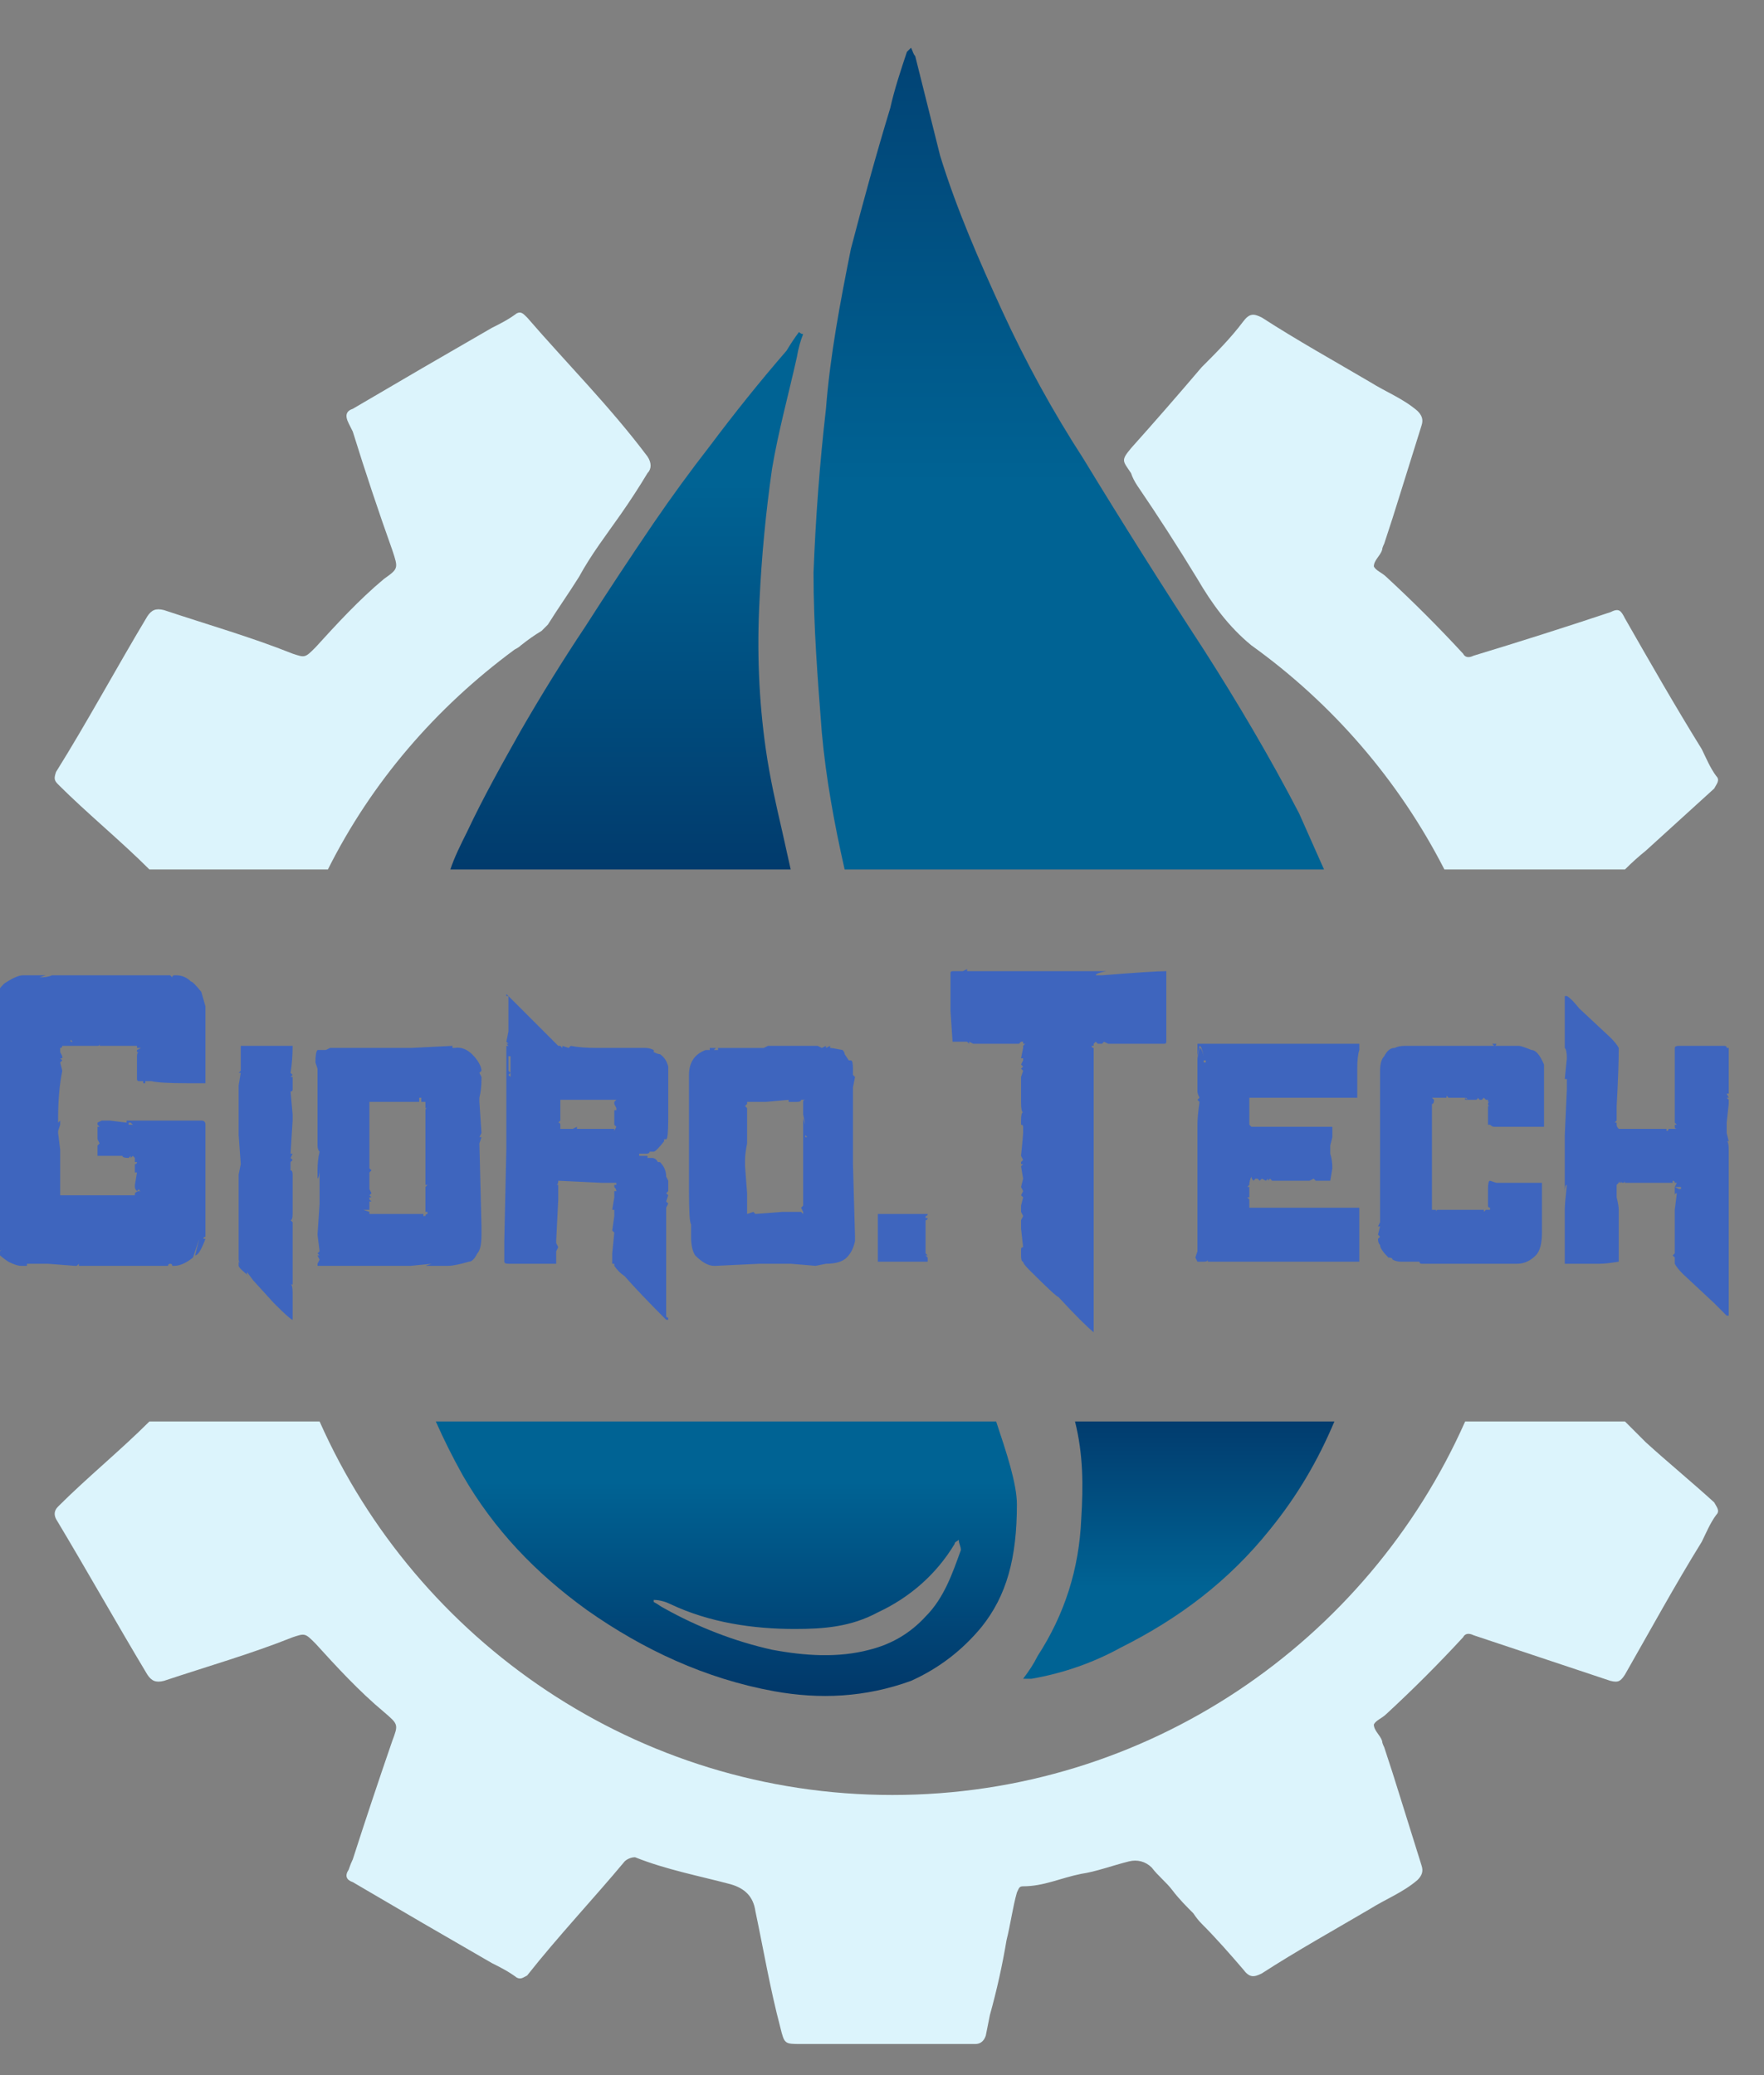
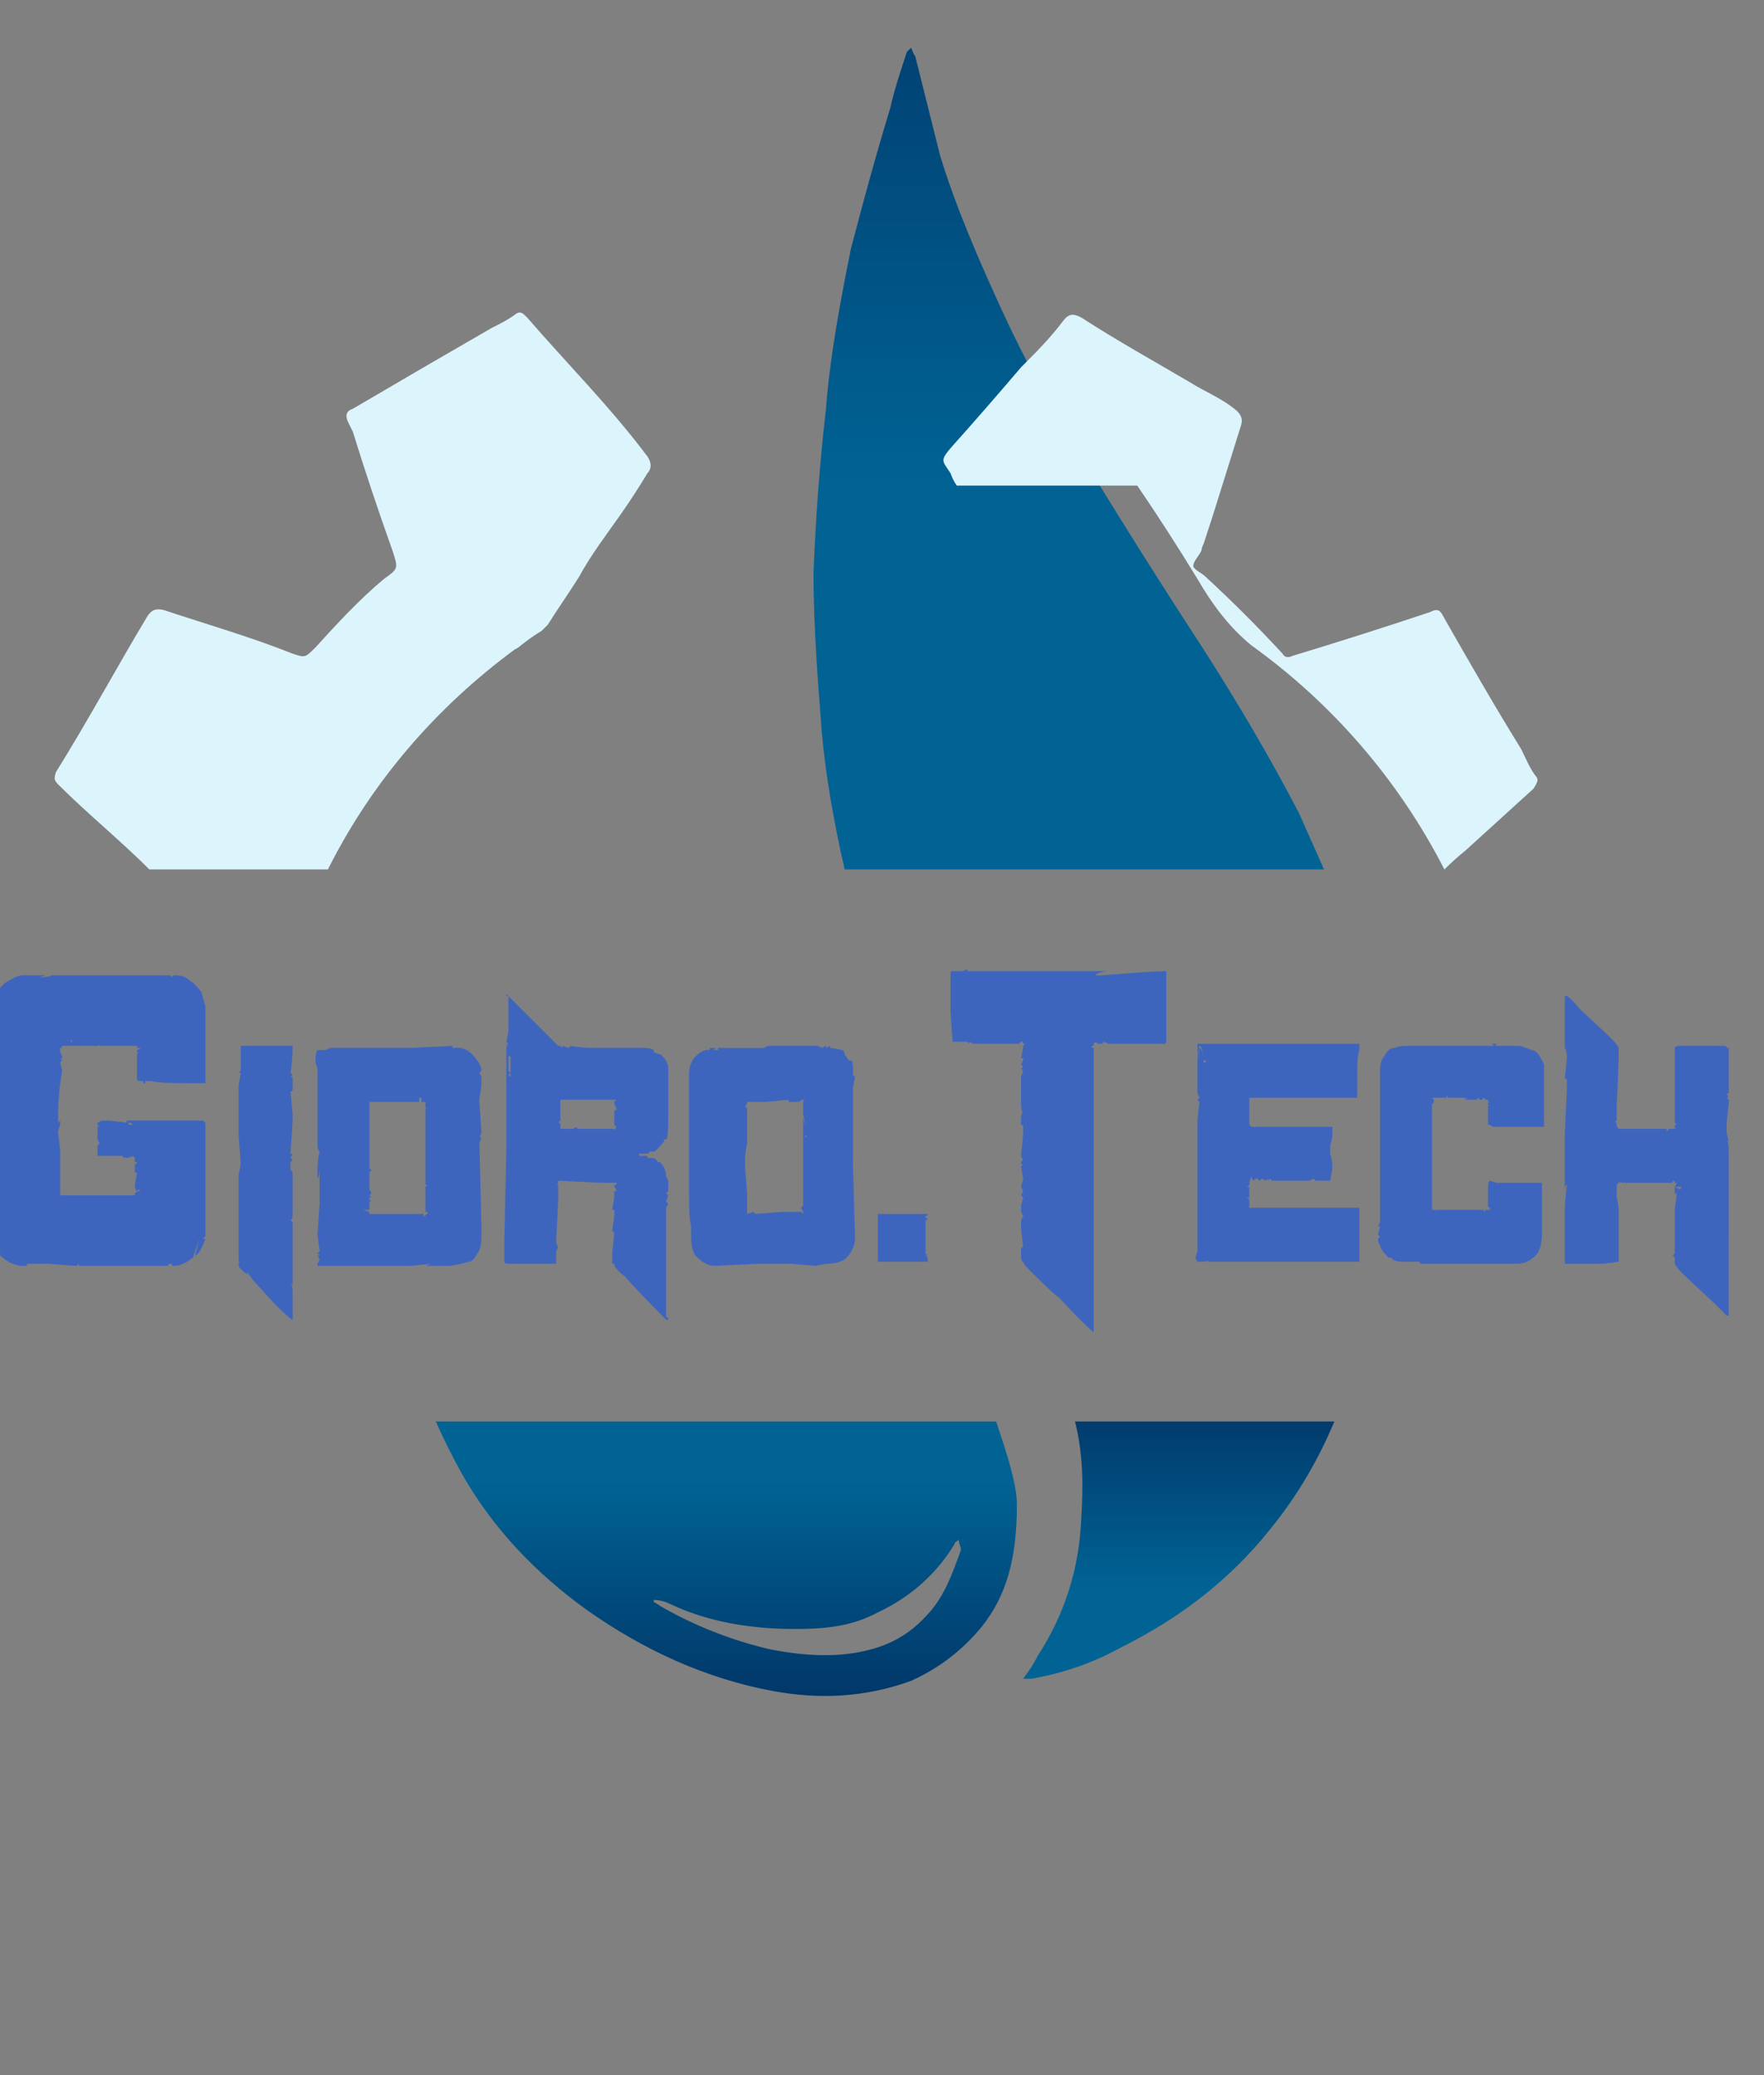
<svg xmlns="http://www.w3.org/2000/svg" version="1.2" viewBox="0 0 85 100" width="102" height="120">
  <rect x="0" y="0" width="85" height="100" fill="#808080" stroke="none" />
  <title>svg-svg</title>
  <defs>
    <linearGradient id="g1" x1="35" y1="84.6" x2="35" y2="71.4" gradientUnits="userSpaceOnUse">
      <stop offset="0" stop-color="#012b5d" />
      <stop offset="1" stop-color="#006394" />
    </linearGradient>
    <linearGradient id="g2" x1="56.8" y1="64" x2="56.8" y2="76.5" gradientUnits="userSpaceOnUse">
      <stop offset="0" stop-color="#012b5d" />
      <stop offset=".398" stop-color="#013e70" />
      <stop offset="1" stop-color="#006394" />
    </linearGradient>
    <linearGradient id="g3" x1="51.5" y1="-16.4" x2="51.5" y2="23.3" gradientUnits="userSpaceOnUse">
      <stop offset="0" stop-color="#012b5d" />
      <stop offset=".398" stop-color="#013e70" />
      <stop offset="1" stop-color="#006394" />
    </linearGradient>
    <linearGradient id="g4" x1="30.2" y1="49.2" x2="30.2" y2="23.3" gradientUnits="userSpaceOnUse">
      <stop offset="0" stop-color="#012b5d" />
      <stop offset="1" stop-color="#006394" />
    </linearGradient>
  </defs>
  <style>
		.s0 { fill: #3e65be } 
		.s1 { fill: url(#g1) } 
		.s2 { fill: url(#g2) } 
		.s3 { fill: url(#g3) } 
		.s4 { fill: url(#g4) } 
		.s5 { fill: #dcf4fc } 
	</style>
  <g id="Layer">
    <path id="Gidro.tech" class="s0" aria-label="Gidro.tech" d="m1.1 47h0.1 0.1 0.4 0.4 0.1l-0.3 0.1q0.4 0 0.6-0.1h0.5 0.9 0.8 0.2 0.2 0.4 0.2 0.1 0.2 0.2 0.2 0.1 0.2 0.1 1.4q0 0 0.1 0.1 0-0.1 0.1-0.1h0.1q0.4 0 0.7 0.3 0.1 0 0.5 0.5 0 0 0.2 0.7v0.6 0.1 0.1 0.3 0.5 0.2 0.1 0.2 0.7 0.1 0.1 0.2 0.1 0.1q0 0.3 0 0.3h-0.2-0.4-0.3q-1.3 0-1.7-0.1h-0.1-0.2v0.1h-0.1v-0.1h-0.1-0.1q-0.1 0-0.1-0.1v-1.1q0-0.2 0.1-0.2 0 0-0.1 0v-0.1l0.2-0.1h-0.1-0.1v-0.1h-0.1-0.1-0.1-0.7-0.1-0.7v-0.1q0 0.1-0.1 0.1h-1.2-0.1v-0.2h0.1l-0.1-0.1q0 0 0 0.2v0.1h-0.2-0.2q0 0.1-0.1 0.1v0.1 0.1l0.1 0.2h-0.1 0.1v0.1h-0.1l0.1 0.1-0.1 0.1 0.1 0.4q-0.2 1-0.2 2.3v0.2l0.1-0.1v0.2l-0.1 0.3v0.1l0.1 0.8v0.2q0 0.6 0 1v0.6 0.1 0.2 0.1h0.1 0.1 0.5q0 0.1 0 0.1v-0.1h2.7 0.1 0.2-0.1v-0.1q0.1-0.1 0.2-0.1h0.1q-0.1 0-0.1-0.1l-0.1 0.1q-0.1-0.1-0.1-0.2v-0.1l0.1-0.6h-0.1v-0.4q0.1 0 0.1-0.1h-0.1v-0.1q0-0.1 0-0.1l-0.1-0.1q0 0-0.1 0.1v-0.1l-0.1 0.1q-0.3 0-0.3-0.1h-0.1-0.1q-0.1 0-0.1 0v-0.1 0.1h-0.8-0.1v-0.1-0.4l0.1-0.1-0.1-0.2v-0.3-0.3h0.1l-0.1-0.1v-0.1q0 0 0.2-0.1h0.1 0.2 0.1l0.8 0.1v-0.1h3.6q0.2 0 0.2 0.2v0.6 0.7 0.5 0.1 0.2 2.7 0.6q-0.1 0-0.1 0.1h0.1q-0.3 0.8-0.5 0.8l0.2-0.8-0.3 0.9q-0.5 0.4-0.9 0.4h-0.1q0-0.1-0.1-0.1-0.1 0-0.1 0.1h-0.8-0.1-3.4v-0.1l-0.1 0.1h-0.1v-0.1 0.1l-1.3-0.1h-1v0.1h-0.1-0.2q-0.2 0-0.6-0.2-0.3-0.2-0.5-0.4 0.1-0.1 0.2-0.2-0.1 0.1-0.2 0.1-0.2-0.3-0.2-0.4v-0.1q0-0.4-0.1-0.4-0.1 0-0.1-0.1h0.1l-0.1-0.1v-2.9l0.1-0.4h-0.1l0.1-0.1v-1.5-0.7-0.2-0.1-0.7q0-0.8 0.1-0.8h-0.1l0.1-0.3h-0.1v-0.2-0.2l0.1-1.2-0.1 0.4v-1.2q0-0.2 0-0.2v-0.1-0.2q0-0.6 0.6-1.2 0.6-0.4 0.9-0.4zm0.7 0.1h-0.4 0.1 0.3zm-0.8 0h-0.1 0.4-0.2zm-0.5 0.5h-0.1 0.1zm5.8 6.5h-0.1v0.1h0.1 0.1zm5.5-3.7h0.1 0.3 0.1 0.6 0.1 0.2 0.1 0.1 0.4 0.3q0 0.7-0.1 1.3l0.1 0.1-0.1 0.1h0.1v0.3 0.2 0.1q0 0.1-0.1 0.1l0.1 1.1v0.2 0.1l-0.1 1.6h0.1l-0.1 0.2 0.1 0.1-0.1 0.1v0.3 0.1q0.1 0 0.1 0.2v0.3 0.5 0.5 0.6q0 0.3-0.1 0.3l0.1 0.1v0.8 0.3 0.1 1 0.2q0 0.1 0 0.3v0.2 0.1q0 0-0.1 0 0.1 0 0.1 0.4v0.3 0.1 0.1 0.2 0.1 0.1 0.1 0.1 0.1 0.1q-0.1 0-0.9-0.8-1-1.1-1-1.1l-0.3-0.4v0.1l0.1 0.1q-0.5-0.4-0.5-0.5v-0.1-0.1l0.1 0.1q-0.1-0.1-0.1-0.2v-0.2-0.3-0.1-0.4-0.2-0.4-0.4-0.3-0.3-0.1-0.2-0.1-0.2-0.3-0.3-0.2-0.1l0.1-0.5-0.1-1.4v-0.1-0.2-0.1-1.6-0.3-0.1l0.1-0.6h-0.1l0.1-0.1v-0.4-0.1q0 0 0 0 0-0.2 0-0.2v-0.4-0.1q0 0 0 0h0.1-0.1zm2.3 1.9v0.1zm-2.3 8.7zm4.8-10.5h0.1 0.1 0.1 0.1 1.3 0.1 0.1 0.3 0.1 0.3 0.1 0.4 0.1l2-0.1v0.1q0 0 0 0h0.1q0.6-0.1 1.1 0.6 0.2 0.3 0.2 0.5l-0.1 0.1 0.1 0.2v0.1q0 0.5-0.1 0.9v0.2l0.1 1.5-0.1 0.2h0.1l-0.1 0.3 0.1 4v0.4q0 0.7-0.2 0.9-0.2 0.4-0.4 0.4-0.7 0.2-1 0.2h-0.9-0.1-0.1l0.3-0.1-1 0.1h-1.7-0.2-0.1-0.1-0.4-0.6-0.2-0.1-0.1-0.4-0.5-0.1v-0.1q0 0 0.1-0.2l-0.1-0.2h0.1l-0.1-0.1 0.1-0.1-0.1-0.8 0.1-1.5v-0.1-0.1-0.1-0.1-0.7-0.1-0.1-0.1-0.2-0.1q0 0.4-0.1 0.5v-0.2-0.2q0-0.5 0.1-0.9-0.1-0.1-0.1-0.3v-0.1-0.1-0.4-0.5q0 0.1 0 0.1v-0.4q0-1 0-2v-0.3l-0.1-0.3q0-0.5 0.1-0.6h0.4l0.2-0.1zm3.7 2.4h-0.1v0.2h-2.3q-0.1 0-0.1 0v0.2 0.1 0.2 2 0.5 0.2l0.1 0.1h-0.1 0.1l-0.1 0.1v0.8l0.1 0.2-0.1 0.1 0.1 0.1h-0.1v0.1l0.1 0.1h-0.1 0.1-0.1v0.3 0.1h-0.1-0.1-0.1q0 0 0.3 0.1v0.1h0.4 0.3 0.8 0.1 0.4 0.5v0.2-0.1-0.1h0.1q0 0 0 0.1h0.1q0-0.1 0.1-0.1v-0.1h-0.1v-0.3-0.1-0.1-0.1-0.2-0.2-0.2l0.1-0.1h-0.1v-0.2-0.8-0.2-0.3-0.8-0.1-0.1-0.2-0.7-0.2q0-0.1 0.1-0.1 0 0-0.1 0v-0.1q0 0 0-0.1v-0.1h-0.1-0.1zm4.3-2h-0.1v0.7l0.1 0.1-0.1 0.1h0.1-0.1l0.1 0.1v0.2 0.1-0.4-0.4-0.2zm5.2 6.6h-0.1 0.1zm-0.1-3.3v0.1zm0-0.5v0.4zm-2.7-0.7v0.3h-0.1 0.1v0.7l-0.1 0.1q0.1 0 0.1 0.1v0.2h0.2 0.1 0.2 0.1l0.2-0.1v0.1h0.5 0.1 0.1 0.1 0.1 0.1 0.1 0.2q0.2 0 0.2 0 0 0 0 0h0.3v0.1l0.1-0.2-0.1-0.1v-0.7h0.1v-0.1l-0.1-0.2v-0.1l0.1-0.1h-0.1-0.1-0.1-0.6-0.3-0.1-0.1-0.1-0.1-0.5-0.2-0.1-0.1-0.1zm-2.4-0.9v0.1zm7.5 8.8v0.2 0.1 0.1 0.5 0.4 0.1 0.1 0.3 0.2 0.2 0.1 0.2q0 0.1 0.1 0.1v0.1h-0.1q-1.3-1.3-2-2.1-0.3-0.2-0.5-0.5v-0.1q0 0-0.1 0v-0.2-0.3l0.1-1-0.1-0.1 0.1-0.7v-0.3q-0.1 0-0.1 0l0.1-0.6q0-0.1 0-0.1 0 0 0 0v-0.1q0-0.1 0-0.1h0.1q0-0.1-0.1-0.2v-0.1h0.1v-0.1h-0.1 0.1-0.4-0.3l-2.1-0.1q0 0.2-0.1 0.2 0 0 0.1 0v0.1q-0.1 0-0.1 0h0.1q0 0.4 0 0.4v0.2l-0.1 2v0.1l0.1 0.2-0.1 0.2v0.6h0.1-0.1-0.1-0.1-0.6-1.4-0.1q-0.2 0-0.2-0.1v-0.1-0.3-0.1-0.1-0.1-0.2-0.1l0.1-4.5v-0.1-0.2-0.3-0.2-0.2-0.9q0-0.4 0-1.7v-0.1-0.5-0.7h0.1l-0.1-0.1h0.1l-0.1-0.1 0.1-0.5v-0.4-0.1-0.1-0.3-0.2-0.2-0.1-0.2-0.1q0 0-0.1 0v-0.1q1.3 1.3 2.1 2.1 0.2 0.2 0.4 0.4h0.1l0.1 0.1v-0.1l0.3 0.1 0.1-0.1q0.5 0.1 1.3 0.1h0.3 0.1 0.1 0.1 0.2 0.1 0.1 0.1 0.1 0.6 0.2 0.1q0.1 0 0.1 0h0.1q0.2 0 0.4 0.1v0.1q0.2 0.1 0.3 0.1 0.3 0.2 0.4 0.6v0.2 0.8 1.2 0.1 0.1 0.1q0 1-0.1 1h-0.1q0 0 0 0v0.1q-0.4 0.5-0.5 0.5h-0.1-0.1q0 0.1-0.2 0.1h-0.1-0.1-0.1v0.1h0.4v0.1h0.2q0.2 0 0.3 0.2h0.1q0.3 0.3 0.3 0.7l0.1 0.2v0.5l-0.1 0.1 0.1 0.1-0.1 0.3 0.1 0.1-0.1 0.2v0.2 0.3 0.2 0.8 0.3 0.6 0.2zm-7.6-10.4v0.3-0.2zm14.4-0.1h0.1 0.4l0.2 0.1 0.2-0.1v0.1l0.2-0.1q0 0 0 0.1 0.1 0 0.6 0.1 0.1 0.1 0.1 0.2 0.2 0.3 0.2 0.3h0.1q0.1 0 0.1 0.4v0.1q0 0.1 0 0.1v0.1l0.1 0.1-0.1 0.5v1.2 0.1 0.2 0.4 0.1 0.2 0.2 0.1 0.4 0.1 0.2 0.5l0.1 3.5v0.2q-0.1 0.5-0.4 0.8-0.3 0.3-1 0.3l-0.5 0.1-1.2-0.1h-0.9-0.4-0.2q-2.1 0.1-2.1 0.1h-0.1q-0.4 0-0.9-0.5-0.2-0.3-0.2-0.9v-0.5-0.1q-0.1-0.1-0.1-1.6v-4.2-0.6-0.1-0.5-0.2q0-0.9 0.8-1.2h0.1 0.2-0.1v-0.1q0.2 0 0.4 0h0.1 0.1 0.1q0.1 0 0.4 0h1.5l0.2-0.1v0.1-0.1h0.2v0.1-0.1h0.4v0.1-0.1zm-4.3 0.1h-0.1v0.1h0.1v-0.1zm-0.1 0l-0.1 0.1h0.1v-0.1zm3.5 2.5l-1.1 0.1h-0.1-0.1-0.1-0.1-0.1-0.2-0.2v0.1l-0.1 0.1 0.1 0.1v0.4 0.6 0.7q-0.1 0.5-0.1 0.8v0.3l0.1 1.3v0.1 0.2 0.1 0.1 0.2q0 0.1 0 0.1v0.1 0.1l0.3-0.1v0.1-0.1l0.1 0.1v0.2-0.2l1.3-0.1h0.1 0.4 0.1 0.2 0.1l0.1 0.1v-0.1l-0.1-0.2 0.1-0.1v-0.3 0.1q0-0.8 0-1.1v-0.9-0.1-0.3-0.4-0.1-0.3-0.8l0.1 0.3q-0.1-0.5-0.1-0.5v-0.3-0.2-0.1q0-0.1 0.1-0.1-0.1 0-0.2 0 0 0.1-0.2 0.1h-0.4q0-0.1 0-0.1zm0.8 1.2v0.1zm0 0.1v0.3-0.1zm0 0.3v0.1zm0 0.1v0.1h0.1zm0 0.2v0.1zm-0.1 2.9v0.1zm3.7 0.7h1.4q0.3 0 0.4 0h0.5q0 0.1-0.1 0.1v0.1h0.1q0 0.1-0.1 0.1v1.2h0.1-0.1v0.4l0.1 0.1h-0.1l0.1 0.1v0.2h-0.1-0.4-1.7-0.2v-0.7-0.5q0 0 0-0.1v-0.1-0.2-0.1-0.2-0.3-0.1q0.1 0 0.1 0zm4-11.7l0.2-0.1v0.1h0.1 0.3 3.5 1.3 0.4 0.3 0.4 0.4q-0.5 0.1-0.5 0.2h0.3q2.5-0.2 3.1-0.2v0.2 0.5 0.8 0.3 0.1 0.5 1q0 0.1-0.1 0.1h-0.2-0.2-0.4-0.7-0.1-0.5-0.2-0.1-0.3l-0.2-0.1-0.1 0.1h-0.1-0.1l-0.1-0.1-0.1 0.1v0.1q0 0-0.1 0 0 0.1 0.1 0.1v0.1 0.1 0.1 0.1 0.2 0.7 0.2 0.9 0.2 0.5 4.5 3.5 0.3 0.1 0.1 1.8 0.1 0.1 0.1q-0.5-0.4-1.7-1.7-0.1 0-1.4-1.3-0.3-0.3-0.3-0.4-0.1 0-0.1-0.3v-0.1-0.1-0.1q0-0.1 0.1-0.1l-0.1-0.9v-0.4l0.1-0.2-0.1-0.2v-0.3l0.1-0.4h-0.1 0.1l-0.1-0.1 0.1-0.2-0.1-0.2 0.1-0.4-0.1-0.6 0.1-0.1h-0.1v-0.1l0.1-0.1-0.1-0.2q0.1-1 0.1-1.1v-0.2-0.1q0-0.1-0.1-0.1v-0.2q0-0.4 0.1-0.4-0.1 0-0.1-0.5 0-0.1 0-0.3v-0.9l0.1-0.3-0.1-0.1 0.1-0.1-0.1-0.1 0.1-0.2h-0.1 0.1v-0.1h-0.1l0.1-0.5v-0.1l0.1-0.1q-0.1 0-0.1 0v-0.1h-0.1l-0.1 0.1h-0.2-0.4-0.2-0.6-0.7-0.1l-0.2-0.1v0.1l-0.1-0.1h-0.4-0.3l-0.1-1.5v-1.8q0-0.1 0.1-0.1zm11.3 3.8v-0.3h1 0.1 0.1 0.1 0.1 0.2 0.3 0.1 0.1 0.1 0.1 0.9 0.1 1.7 0.1 0.2 0.1 0.1 0.1 0.2 0.1 0.2 0.2 0.2 0.2 0.3 0.8v0.3q-0.1 0.3-0.1 0.9v1.4h-0.1-0.5-0.6-0.1q-0.1 0-0.1 0h-0.1-0.1q-0.1 0-0.1 0h-0.2-0.4-0.2-0.1-0.2-0.1-0.1-0.1-0.3-0.1-0.1-0.1-0.1-0.4-0.3-0.6q0-0.1 0-0.1 0 0 0 0.1h-0.3-0.1 0.3v0.1 0.1q0 0 0 0v0.1q0 0 0 0v0.1 0.6 0.3l0.1 0.1q0.1 0 0.1 0 0.3 0 0.6 0h0.1 2.6 0.5v0.5l-0.1 0.4v0.2 0.2q0.1 0.3 0.1 0.7l-0.1 0.6h-0.5-0.2l-0.1-0.1-0.2 0.1h-1.2-0.1-0.1-0.4l-0.1-0.1-0.1 0.1v-0.1l-0.1 0.1-0.2-0.1-0.1 0.1-0.1-0.1h-0.1l-0.1 0.1q-0.1-0.1-0.1-0.2-0.1 0.2-0.1 0.4-0.1 0.1-0.1 0.1h0.1v0.1 0.1 0.3q0 0-0.1 0l0.1 0.1v0.2h-0.1 0.1v0.2q0 0 0.1 0h1.3 0.2 0.1 0.1 0.1 0.1 0.1 0.1 0.3 1.5 0.1 0.1 0.3 0.3 0.2 0.1q0.1 0 0.1 0 0.1 0 0.1 0v0.2 0.2 0.1 0.2 0.1 0.3 0.4 0.1 0.1 0.1 0.3 0.3 0.2h-0.4-0.1-0.2-0.4-0.5-0.9-0.1q-0.1 0-0.2 0h-0.4-0.1-0.1-0.9-0.2-0.1-0.1-0.2-0.2-0.2-0.1-0.2-0.1-0.1-0.5-0.1-0.1-0.1-0.2-0.4-0.1v-0.1q0 0.1-0.2 0.1h-0.3l-0.1-0.2 0.1-0.3v-0.1-0.2-0.2-0.1-0.5-0.1q0-0.1 0-0.1 0-0.2 0-0.8v-4q0-0.4 0.1-1.1l-0.1-0.1 0.1-0.1h-0.1 0.1q-0.1-0.2-0.1-0.3v-0.1 0.1-0.1q0-0.1 0-0.1v-0.1-0.1-0.2-0.6-0.4 0.1zm0 0.3v0.1q0.1-0.5 0.1-0.5 0.1 0 0.2 0.4-0.1-0.5-0.2-0.5 0 0-0.1 0.5zm0.3 0.1v0.1zm0 0.1v0.1h0.1v-0.1zm13.9-0.8h0.2q0 0.1-0.1 0.1h0.1 0.1 0.1 0.1 0.8q0.1 0 0.6 0.2 0.3 0 0.6 0.7 0 0.2 0 0.3v0.1 0.1 0.1 0.1 1.3 0.1q0 0.2 0 0.6v0.2 0.1h-0.6-1.1-0.6-0.1q-0.1 0-0.2-0.1-0.1 0-0.1 0v-0.1-0.6-0.1-0.1h0.1q-0.1 0-0.1-0.1 0-0.1 0.1-0.1h-0.1v-0.1h0.1-0.1-0.1l-0.1-0.1-0.1 0.1v-0.1 0.1h-0.1l-0.1-0.1q0 0.1-0.1 0.1h-0.1-0.1-0.1-0.1q0-0.1-0.1-0.1l0.1 0.1h-0.1v-0.1h-0.1q0 0 0 0.1h-0.1v-0.1h-0.6-0.6-0.1 0.1-0.1-0.1l0.1 0.1q0 0.2-0.1 0.2v0.7 0.1 0.3 0.4 0.7 0.1 0.1 0.2 0.3 0.2 0.2 0.4 0.1 0.1 0.2 1q0.1 0 0.1 0h0.1v0.1q0-0.1 0.1-0.1h0.9 0.1 0.4 0.8q0 0 0 0.1l0.1-0.1v0.1-0.1q0.1 0 0.2 0v-0.1q-0.1 0-0.1-0.1v-0.1h0.1 0.1-0.1-0.1v-0.1-0.6q0-0.4 0.1-0.4l0.3 0.1h2.2v0.5 0.9 0.2 0.2 0.6q0 0.8-0.3 1.1-0.4 0.4-0.9 0.4h-0.1-0.1-0.2-0.2-1.4-0.4-0.2-0.2-0.1q-0.1 0-0.5 0h-1.2q-0.1 0-0.1-0.1h-0.3-0.1-0.1-0.4q-0.2 0-0.4-0.1 0-0.1-0.2-0.1-0.4-0.4-0.4-0.6-0.1-0.1-0.1-0.3l0.1-0.1-0.1-0.1 0.1-0.4h-0.1l0.1-0.2v-0.3-0.2-0.2-0.6-0.3-0.4-0.1-0.1-0.5-0.6-0.3-0.1-2.6-0.1-0.3-0.5-0.1q0-0.5 0.2-0.7 0.2-0.4 0.5-0.4 0.2-0.1 0.5-0.1h0.2 0.1 0.7 1.2 0.1 0.7 0.5 0.2 0.3 0.1 0.2l-0.1-0.1zm-2.1 2.6l-0.1-0.1v0.1h0.1zm-0.4 0h0.2zm0.7 0h-0.1 0.1 0.1zm0.2 0h-0.1 0.1zm0.2 0h-0.1v0.1h0.1zm0.3 0h-0.1 0.1q0 0 0 0zm0.2 0h-0.1 0.1zm12.2-2.2v0.1 0.1-0.1zm-1.9 6.6v0.1-0.1zm1.9-5.9zm0-0.4zm0.1 8.8v3.3 0.3h-0.1q-0.1-0.1-0.6-0.6-0.1-0.1-1.5-1.4-0.3-0.3-0.4-0.5 0-0.1 0-0.1v-0.2l-0.1-0.1 0.1-0.1v-0.2-0.1-0.4-0.3-0.1-0.2-0.3-0.5l0.1-0.8q-0.1 0-0.1 0.1v-0.1q0-0.2 0-0.2 0.2 0 0.2 0h-0.2v-0.1l0.2 0.1q0.1 0 0.1 0v-0.1h-0.3l0.1-0.2h-0.1q0-0.1-0.1-0.1v0.1h-0.1-0.2-2v-0.1q0 0.1-0.1 0.1-0.1 0-0.1-0.1 0 0.1 0 0.1-0.1 0-0.1-0.1v0.1l-0.1 0.1v0.3q0 0 0 0.1v0.2h0.1-0.1q0.1 0.4 0.1 0.6v0.1 0.1 0.6 0.2 0.1 0.2 0.2 0.4 0.1 0.1 0.1 0.3q-0.6 0.1-0.9 0.1h-0.6-0.1-1v-0.1-0.4-0.1-0.6-1.4q0-0.3 0.1-1.2-0.1 0-0.1 0.4v-0.4-0.1-0.1-0.4-0.2-0.1-0.1-0.1-0.2-0.2-0.2-0.1-0.6l0.1-2.2v-0.1-0.4h-0.1l0.1-1q0-0.4-0.1-0.5v-2.3-0.2h0.1q0.2 0.1 0.6 0.6 0.1 0.1 1.5 1.4 0.3 0.3 0.4 0.5 0 1-0.1 2.8v0.7l-0.1 0.1q0 0 0.1 0v0.1q0 0.1 0.1 0.2h0.1q0.1 0 0.4 0h0.2 0.1-0.1 0.1 0.1-0.1 0.1 0.1 1.2 0.1v0.1q0.1 0 0.1-0.1h0.2 0.1 0.1q-0.1 0-0.1-0.1v-0.1h0.1l-0.1-0.1v-0.2-1.2-0.2-0.1-0.1-0.3-0.1-0.1-0.3-0.2-0.7-0.1q0-0.1 0.2-0.1h2.1v0.1-0.1h0.1q0.1 0 0.1 0.1v0.1-0.1h0.1v0.4 0.1 0.3 0.1 0.3 1q0 0-0.1 0l0.1 0.2h-0.1l0.1 0.1v0.1 0.1l-0.1 0.9v0.5l0.1 0.4h-0.1q0.1 0 0.1 0.4v0.3 0.1 1.8 1.2 0.2 0.1 0.3 0.2z" />
    <path id="Layer" fill-rule="evenodd" class="s1" d="m48 68.5c0.5 1.5 1 3 1 4 0 2.6-0.5 4.4-1.7 5.9q-1.4 1.7-3.4 2.6c-2.2 0.8-4.4 0.9-6.6 0.5-3.3-0.6-6.3-2-9-3.9-2.5-1.8-4.5-3.9-6-6.5-0.5-0.9-0.9-1.7-1.3-2.6zm-1.7 6.2c0-0.2-0.1-0.3-0.1-0.5-0.1 0.1-0.2 0.1-0.2 0.2-0.9 1.5-2.2 2.6-3.7 3.3-1.3 0.7-2.6 0.8-4 0.8-2 0-4.1-0.3-6-1.2-0.2-0.1-0.5-0.2-0.8-0.2q0 0 0 0.1c0.2 0.1 0.3 0.2 0.5 0.3 1.6 0.9 3.4 1.6 5.2 2 1.6 0.3 3.2 0.4 4.7 0q1.6-0.4 2.7-1.6c0.9-0.9 1.3-2.1 1.7-3.2z" />
    <path id="Layer" class="s2" d="m51.8 68.5c0.4 1.6 0.4 3.1 0.3 4.7-0.1 2.4-0.8 4.6-2.1 6.6-0.2 0.4-0.4 0.7-0.7 1.1 0.2 0 0.3 0 0.4 0q2.3-0.4 4.3-1.5c2.8-1.4 5.2-3.2 7.2-5.7 1.3-1.6 2.3-3.3 3.1-5.2z" />
    <path id="Layer" class="s3" d="m40.7 41.9h23.1c-0.4-0.9-0.8-1.8-1.2-2.7-1.4-2.7-3-5.4-4.6-7.9q-3-4.6-5.8-9.2-2.2-3.4-3.9-7.1c-1.1-2.4-2.2-4.9-3-7.5-0.4-1.6-0.8-3.2-1.2-4.8-0.1-0.1-0.1-0.2-0.2-0.4-0.1 0.1-0.2 0.2-0.2 0.2-0.3 0.9-0.6 1.8-0.8 2.7-0.7 2.3-1.3 4.5-1.9 6.8-0.5 2.5-1 5.1-1.2 7.7-0.3 2.6-0.5 5.3-0.6 7.9 0 2.6 0.2 5.1 0.4 7.7 0.2 2.2 0.6 4.4 1.1 6.6z" />
-     <path id="Layer" class="s4" d="m38.1 41.9q-0.2-0.9-0.4-1.8c-0.3-1.3-0.6-2.6-0.8-4q-0.5-3.5-0.3-7.2c0.1-2.1 0.3-4.2 0.6-6.3 0.3-1.8 0.8-3.6 1.2-5.4q0.1-0.6 0.3-1.1-0.1 0-0.2-0.1-0.3 0.4-0.6 0.9c-1.3 1.5-2.5 3-3.7 4.6q-1.4 1.8-2.7 3.7-1.7 2.5-3.3 5-1.6 2.4-3.1 5c-0.9 1.6-1.8 3.2-2.6 4.9-0.3 0.6-0.6 1.2-0.8 1.8z" />
-     <path id="Layer" class="s5" d="m54.8 23.4q1.5 2.2 2.9 4.5c0.7 1.2 1.5 2.3 2.6 3.2 3.9 2.8 7.1 6.5 9.3 10.8h8.7q0.5-0.5 1-0.9c1.1-1 2.2-2 3.3-3 0.1-0.2 0.3-0.4 0.1-0.6-0.3-0.4-0.5-0.9-0.7-1.3-1.3-2.1-2.5-4.2-3.7-6.3-0.2-0.4-0.3-0.5-0.7-0.3q-3.3 1.1-6.6 2.1c-0.2 0.1-0.4 0.1-0.5-0.1-1.2-1.3-2.4-2.5-3.7-3.7-0.2-0.2-0.5-0.3-0.6-0.5 0-0.3 0.3-0.5 0.4-0.8q0-0.1 0.1-0.3 0.4-1.2 0.8-2.5 0.5-1.6 1-3.2c0.1-0.3 0-0.5-0.2-0.7-0.7-0.6-1.5-0.9-2.3-1.4-1.7-1-3.5-2-5.2-3.1-0.4-0.2-0.6-0.2-0.9 0.2-0.6 0.8-1.3 1.5-2 2.2q-1.7 2-3.4 3.9c-0.5 0.6-0.4 0.6 0 1.2q0.1 0.3 0.3 0.6z" />
+     <path id="Layer" class="s5" d="m54.8 23.4q1.5 2.2 2.9 4.5c0.7 1.2 1.5 2.3 2.6 3.2 3.9 2.8 7.1 6.5 9.3 10.8q0.5-0.5 1-0.9c1.1-1 2.2-2 3.3-3 0.1-0.2 0.3-0.4 0.1-0.6-0.3-0.4-0.5-0.9-0.7-1.3-1.3-2.1-2.5-4.2-3.7-6.3-0.2-0.4-0.3-0.5-0.7-0.3q-3.3 1.1-6.6 2.1c-0.2 0.1-0.4 0.1-0.5-0.1-1.2-1.3-2.4-2.5-3.7-3.7-0.2-0.2-0.5-0.3-0.6-0.5 0-0.3 0.3-0.5 0.4-0.8q0-0.1 0.1-0.3 0.4-1.2 0.8-2.5 0.5-1.6 1-3.2c0.1-0.3 0-0.5-0.2-0.7-0.7-0.6-1.5-0.9-2.3-1.4-1.7-1-3.5-2-5.2-3.1-0.4-0.2-0.6-0.2-0.9 0.2-0.6 0.8-1.3 1.5-2 2.2q-1.7 2-3.4 3.9c-0.5 0.6-0.4 0.6 0 1.2q0.1 0.3 0.3 0.6z" />
    <path id="Layer" class="s5" d="m15.8 41.9c2.1-4.2 5.2-7.8 9-10.6q0 0 0 0 0.2-0.1 0.3-0.2 0.5-0.4 1-0.7 0.1-0.1 0.3-0.3c0.5-0.8 1-1.5 1.5-2.3 0.6-1.1 1.3-2 2-3q0.7-1 1.3-2c0.2-0.2 0.2-0.5 0-0.8-1.8-2.4-3.9-4.5-5.8-6.7-0.2-0.2-0.3-0.3-0.5-0.2-0.4 0.3-0.8 0.5-1.2 0.7q-3.3 1.9-6.7 3.9c-0.3 0.1-0.4 0.3-0.2 0.7q0.1 0.2 0.2 0.4 0.9 2.9 1.9 5.7c0.3 0.9 0.3 0.9-0.4 1.4-1.2 1-2.3 2.2-3.3 3.3-0.5 0.5-0.5 0.5-1.1 0.3-2-0.8-4.1-1.4-6.2-2.1-0.4-0.1-0.6 0-0.8 0.3-1.5 2.5-2.9 5.1-4.4 7.5-0.1 0.3-0.1 0.4 0.1 0.6 1.4 1.4 3 2.7 4.4 4.1z" />
-     <path id="Layer" class="s5" d="m79.3 69.5q-0.5-0.5-1-1h-7.7c-4.7 10.6-15.3 18-27.6 18-12.3 0-22.9-7.4-27.6-18h-8.2c-1.4 1.4-3 2.7-4.4 4.1-0.2 0.2-0.2 0.4-0.1 0.6 1.5 2.5 2.9 5 4.4 7.5 0.2 0.3 0.4 0.4 0.8 0.3 2.1-0.7 4.2-1.3 6.2-2.1 0.6-0.2 0.6-0.2 1.1 0.3 1 1.1 2.1 2.3 3.3 3.3 0.7 0.6 0.7 0.6 0.4 1.4q-1 2.9-1.9 5.7-0.1 0.2-0.2 0.5c-0.2 0.3-0.1 0.5 0.2 0.6q3.4 2 6.7 3.9c0.4 0.2 0.8 0.4 1.2 0.7 0.2 0.1 0.3 0 0.5-0.1 1.5-1.9 3.2-3.7 4.7-5.5 0.1-0.1 0.3-0.2 0.5-0.2 1.5 0.6 3.1 0.9 4.6 1.3 0.7 0.2 1.1 0.6 1.2 1.3 0.4 1.9 0.7 3.7 1.2 5.6 0.2 0.8 0.2 0.8 1 0.8q4.2 0 8.4 0c0.2 0 0.4-0.1 0.5-0.4q0.1-0.5 0.2-1 0.5-1.8 0.8-3.6c0.2-0.8 0.3-1.6 0.5-2.3 0.1-0.2 0.1-0.3 0.3-0.3 1 0 1.8-0.4 2.8-0.6 0.7-0.1 1.5-0.4 2.3-0.6 0.4-0.1 0.8 0 1.1 0.3 0.3 0.4 0.7 0.7 1 1.1 0.3 0.4 0.7 0.8 1 1.1q0.2 0.3 0.4 0.5c0.7 0.7 1.4 1.5 2 2.2 0.3 0.4 0.5 0.4 0.9 0.2 1.7-1.1 3.5-2.1 5.2-3.1 0.8-0.5 1.6-0.8 2.3-1.4 0.2-0.2 0.3-0.4 0.2-0.7q-0.5-1.6-1-3.2-0.4-1.3-0.8-2.5-0.1-0.2-0.1-0.3c-0.1-0.3-0.4-0.5-0.4-0.8 0.1-0.2 0.4-0.3 0.6-0.5 1.3-1.2 2.5-2.4 3.7-3.7 0.1-0.2 0.3-0.2 0.5-0.1q3.3 1.1 6.6 2.2c0.4 0.1 0.5 0 0.7-0.3 1.2-2.1 2.4-4.3 3.7-6.4 0.2-0.4 0.4-0.9 0.7-1.3 0.2-0.2 0-0.4-0.1-0.6-1.1-1-2.2-1.9-3.3-2.9z" />
  </g>
</svg>